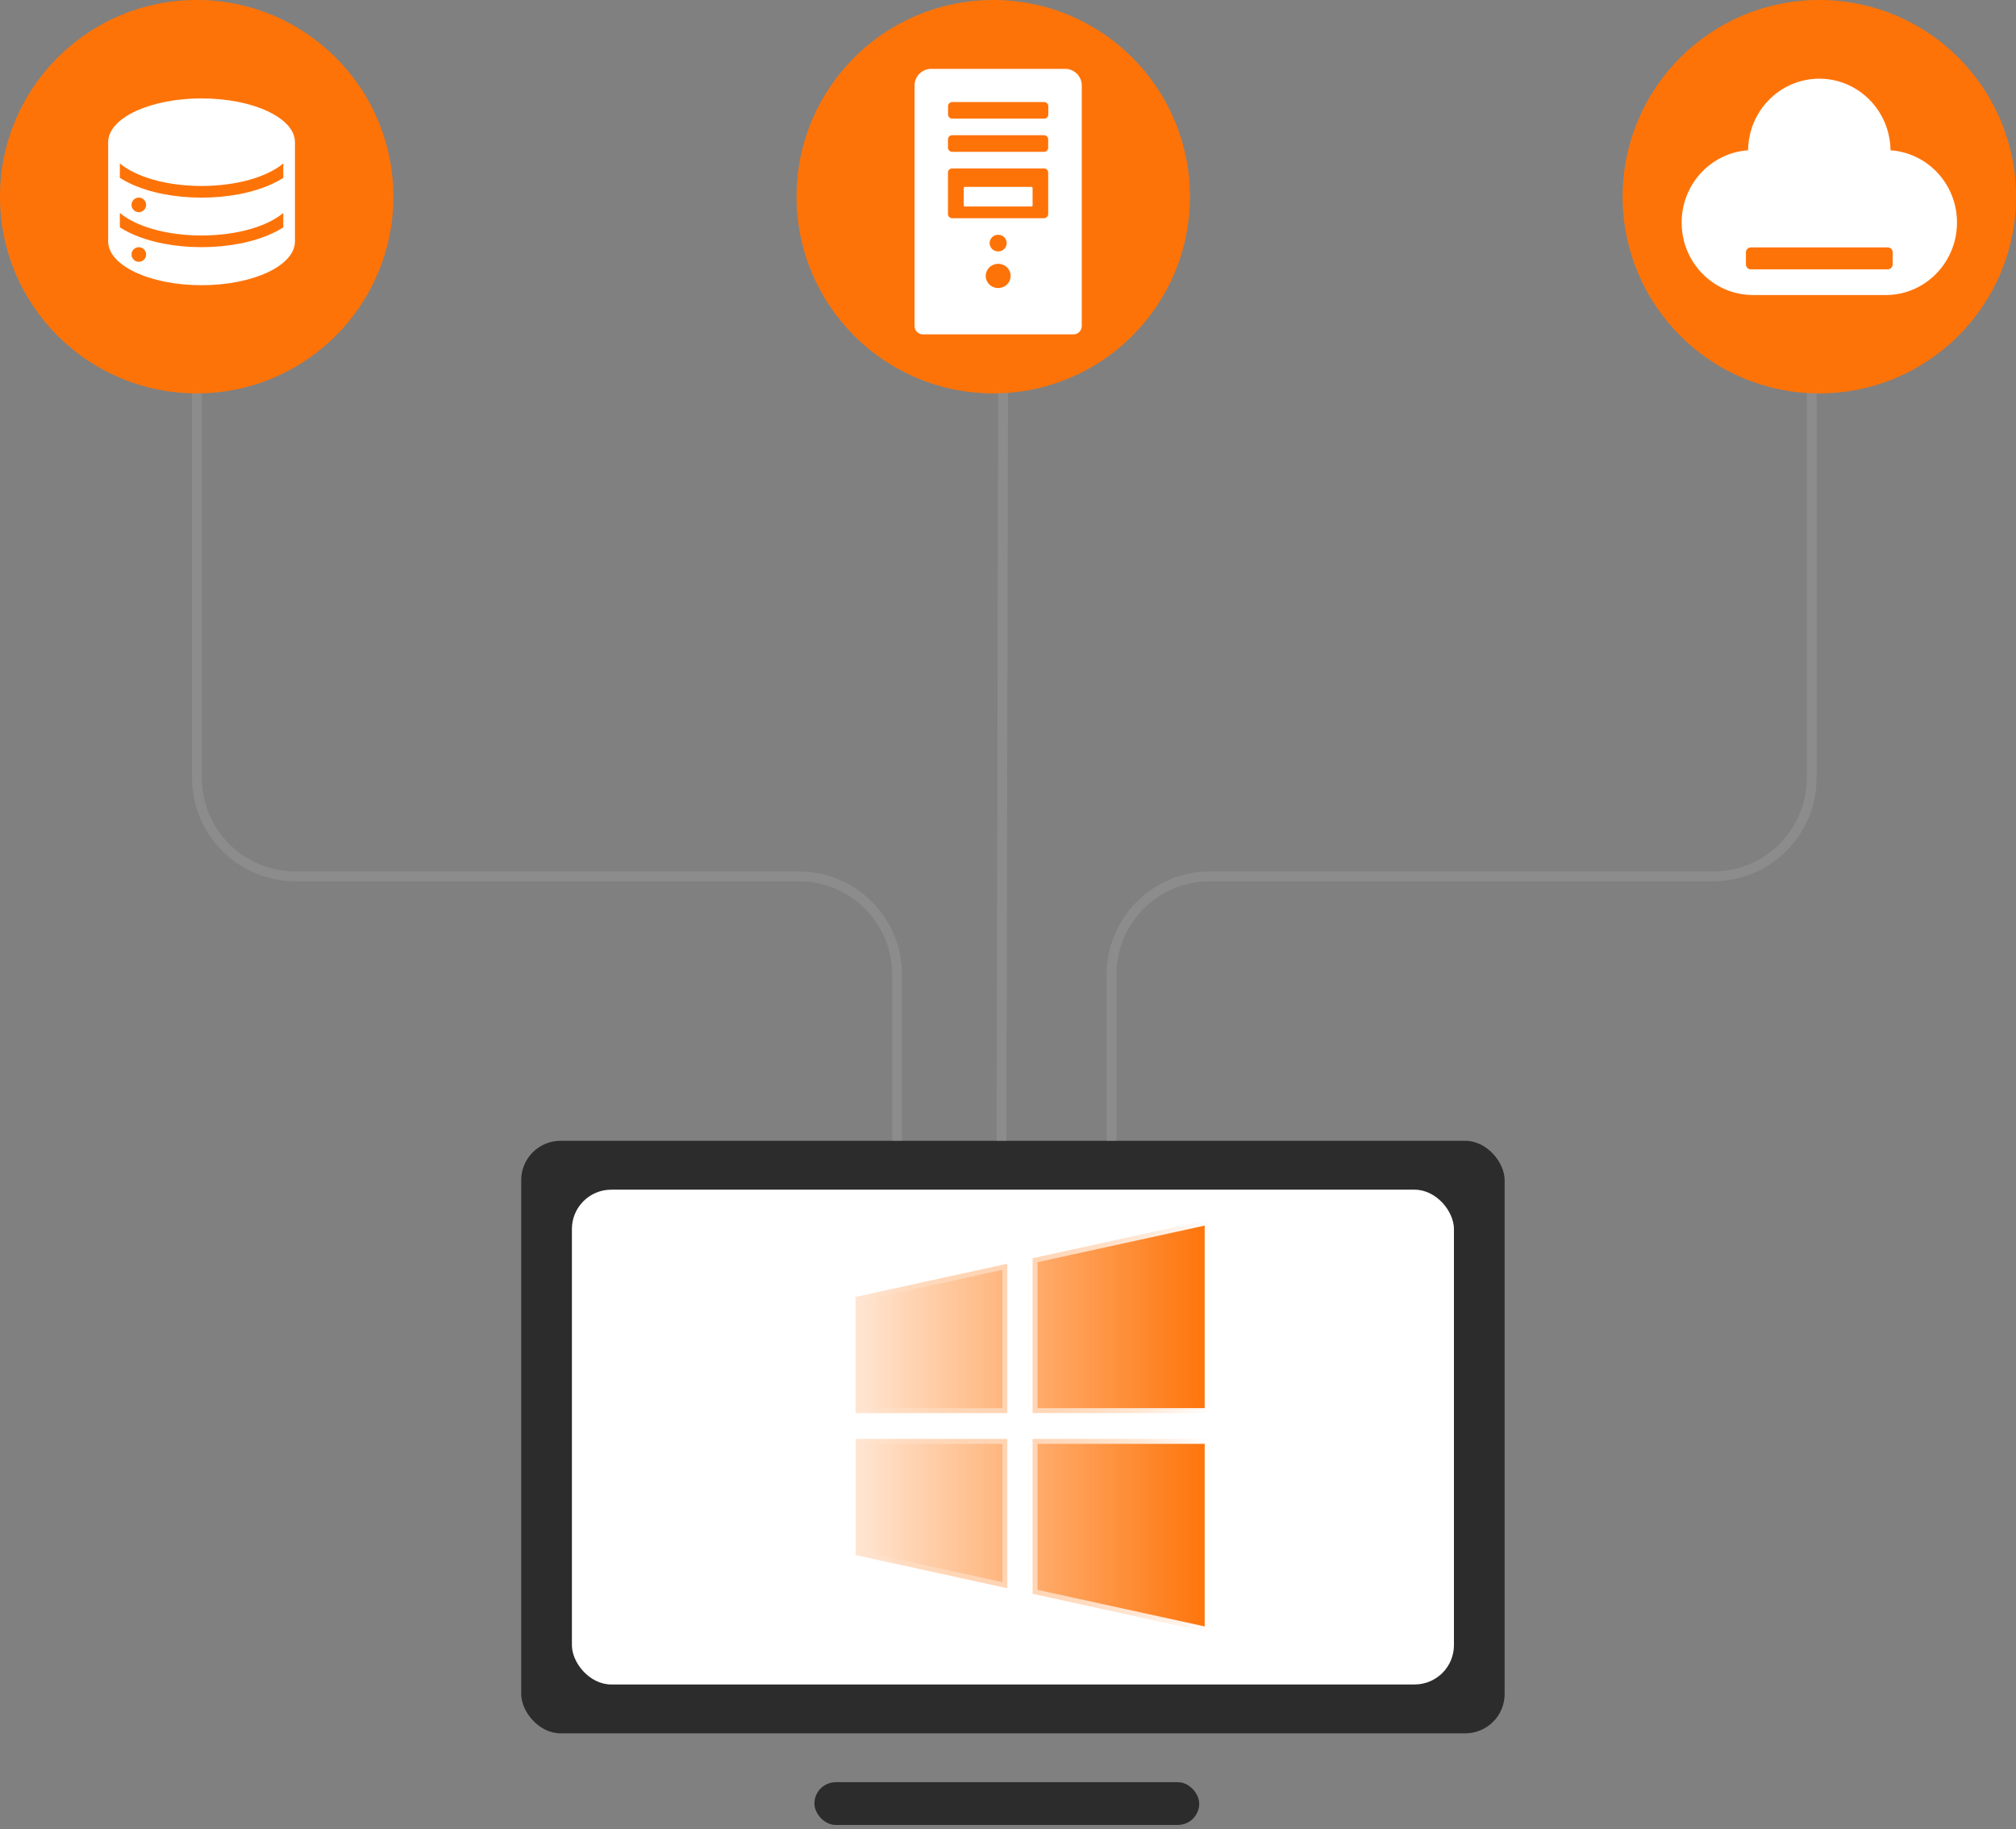
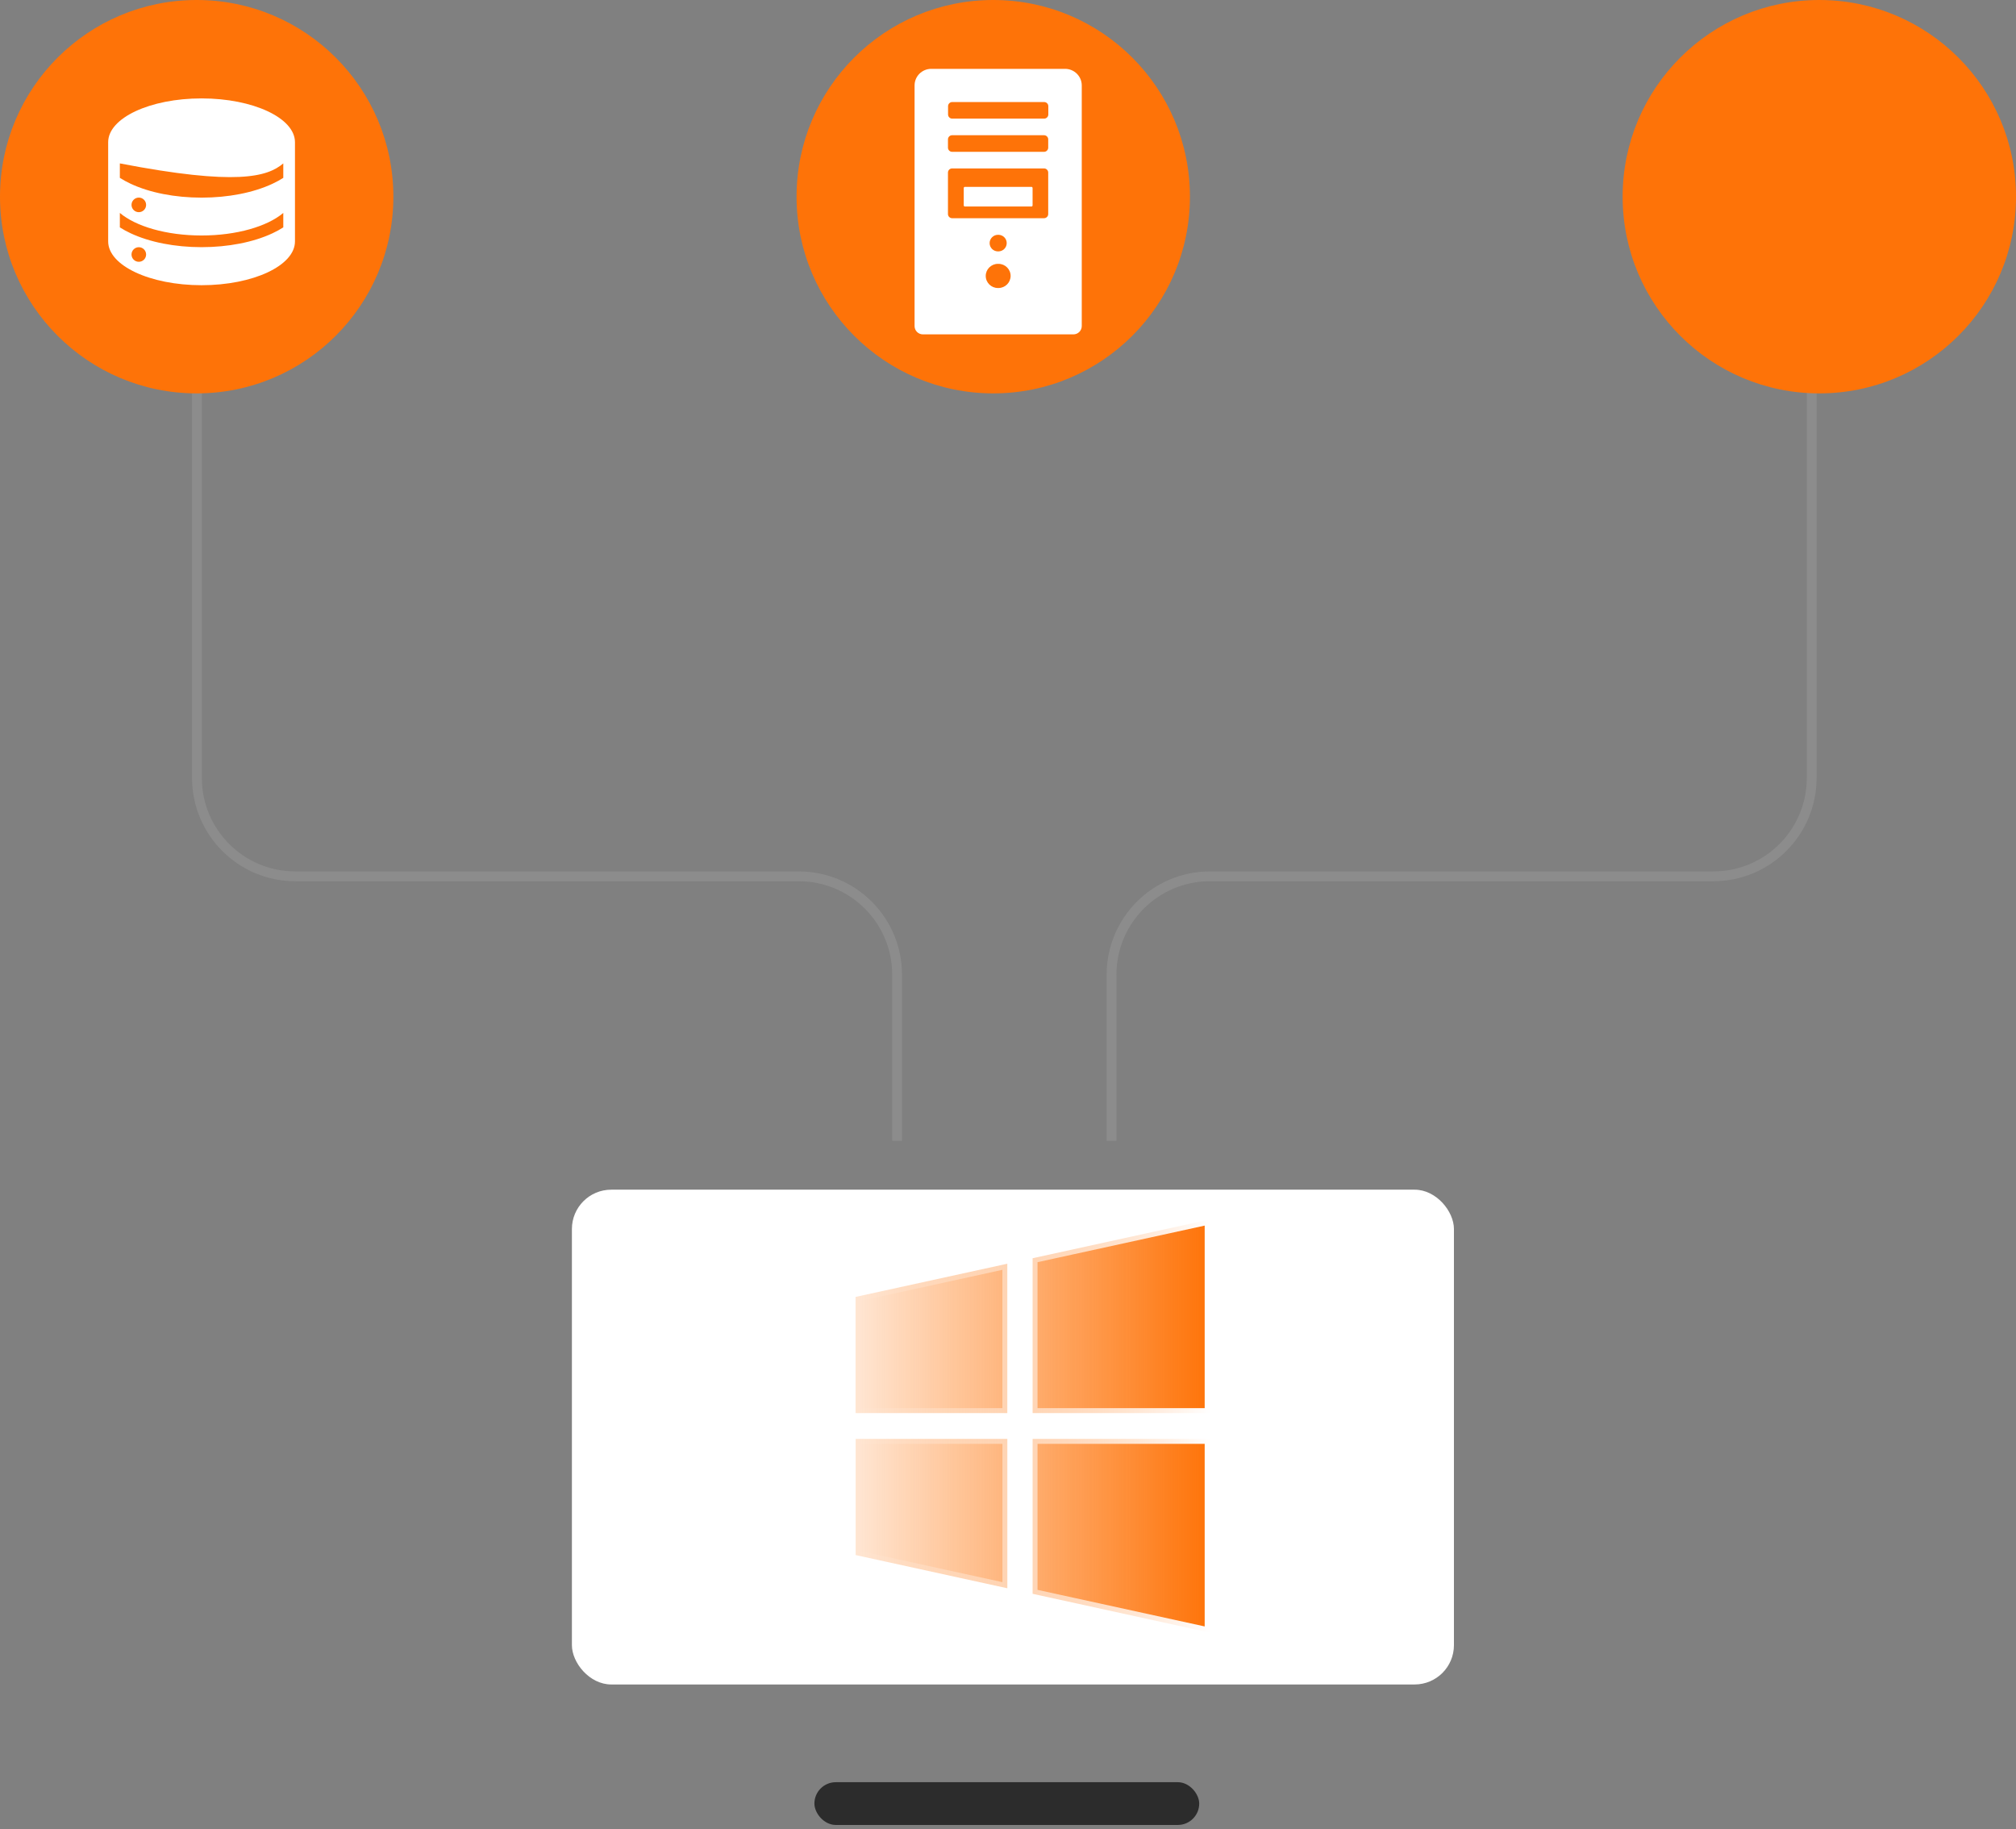
<svg xmlns="http://www.w3.org/2000/svg" width="205px" height="186px" viewBox="0 0 205 186" version="1.1">
  <rect x="0" y="0" width="205" height="186" fill="#808080" stroke="none" />
  <title>Migrate Without Fear_icon</title>
  <defs>
    <linearGradient x1="-5.91540705e-14%" y1="50%" x2="100%" y2="50%" id="linearGradient-1">
      <stop stop-color="#FE7308" stop-opacity="0.178" offset="0%" />
      <stop stop-color="#FE7308" offset="100%" />
    </linearGradient>
    <linearGradient x1="0%" y1="50%" x2="100%" y2="50%" id="linearGradient-2">
      <stop stop-color="#FFFFFF" stop-opacity="0" offset="0%" />
      <stop stop-color="#FFFFFF" offset="100%" />
    </linearGradient>
  </defs>
  <g id="页面-1" stroke="none" stroke-width="1" fill="none" fill-rule="evenodd">
    <g id="windows-backup" transform="translate(-1013, -1451)">
      <g id="Migrate-Without-Fear_icon" transform="translate(1013, 1451)">
        <g id="Windows备份" transform="translate(84, 124)" fill="url(#linearGradient-1)" fill-rule="nonzero" stroke="url(#linearGradient-2)">
-           <path d="M15.43,19.685 L15.43,4.497 L0,7.873 L0,19.685 L15.43,19.685 Z M18.002,19.685 L36,19.685 L36,0 L18.002,3.939 L18.002,19.685 Z M15.43,22.311 L0.005,22.311 L0.005,34.122 L15.434,37.498 L15.434,22.311 L15.43,22.311 Z M18.002,22.311 L18.002,38.061 L36,42 L36,22.311 L18.002,22.311 Z" id="形状" />
-         </g>
+           </g>
        <g id="编组-7" transform="translate(53, 116)">
-           <rect id="矩形" fill="#2C2C2C" x="0" y="0" width="100" height="60.248" rx="4" />
          <rect id="矩形" fill="#FFFFFF" x="5.155" y="4.969" width="89.691" height="50.311" rx="4" />
          <rect id="矩形" fill="#2C2C2C" x="29.814" y="65.217" width="39.13" height="4.348" rx="2.174" />
        </g>
        <g id="Windows备份-2" transform="translate(87, 124)" fill="url(#linearGradient-1)" fill-rule="nonzero" stroke="url(#linearGradient-2)">
          <path d="M15.43,19.685 L15.43,4.497 L0,7.873 L0,19.685 L15.43,19.685 Z M18.002,19.685 L36,19.685 L36,0 L18.002,3.939 L18.002,19.685 Z M15.43,22.311 L0.005,22.311 L0.005,34.122 L15.434,37.498 L15.434,22.311 L15.43,22.311 Z M18.002,22.311 L18.002,38.061 L36,42 L36,22.311 L18.002,22.311 Z" id="形状" />
        </g>
        <path d="M20.029,38.67 L20.029,79.107 C20.029,84.63 24.506,89.107 30.029,89.107 L81.223,89.107 C86.746,89.107 91.223,93.585 91.223,99.107 L91.223,116 L91.223,116" id="路径-4" stroke="#979797" opacity="0.502" />
        <path d="M113.029,38.67 L113.029,79.107 C113.029,84.63 117.506,89.107 123.029,89.107 L174.223,89.107 C179.746,89.107 184.223,93.585 184.223,99.107 L184.223,116 L184.223,116" id="路径-4备份" stroke="#979797" opacity="0.502" transform="translate(148.626, 77.335) scale(-1, 1) translate(-148.626, -77.335) " />
-         <line x1="101.843" y1="116" x2="102" y2="38.67" id="路径-5" stroke="#979797" opacity="0.502" />
        <g id="编组-4备份-8">
          <circle id="椭圆形备份-9" fill="#FE7308" cx="20" cy="20" r="20" />
          <g id="数据库,数据备份-3" transform="translate(11, 10)" fill-rule="nonzero">
-             <rect id="矩形" fill="#000000" opacity="0" x="0" y="0" width="19" height="19" />
-             <path d="M9.497,0.006 C4.255,0.006 0.006,1.996 0,4.452 L0,14.548 C0,17.006 4.251,19 9.497,19 C14.743,19 18.994,17.006 18.994,14.548 L18.994,4.452 C18.989,1.996 14.739,0.006 9.497,0.006 Z M3.116,16.62 C2.706,16.62 2.374,16.288 2.374,15.878 C2.374,15.468 2.706,15.136 3.116,15.136 C3.526,15.136 3.858,15.468 3.858,15.878 C3.858,16.288 3.526,16.62 3.116,16.62 L3.116,16.62 Z M17.807,13.12 C17.475,13.333 17.112,13.532 16.717,13.717 C14.769,14.63 12.204,15.132 9.497,15.132 C6.791,15.132 4.226,14.63 2.278,13.717 C1.883,13.532 1.519,13.333 1.187,13.12 L1.187,11.651 C2.807,13.02 5.921,13.945 9.497,13.945 C13.074,13.945 16.188,13.02 17.807,11.651 L17.807,13.12 L17.807,13.12 Z M2.374,10.833 C2.374,10.423 2.706,10.091 3.116,10.091 C3.526,10.091 3.858,10.423 3.858,10.833 C3.858,11.243 3.526,11.575 3.116,11.575 C2.706,11.575 2.374,11.243 2.374,10.833 Z M17.807,8.084 C17.475,8.297 17.112,8.496 16.717,8.681 C14.769,9.594 12.204,10.096 9.497,10.096 C6.791,10.096 4.226,9.594 2.278,8.681 C1.883,8.496 1.519,8.297 1.187,8.084 L1.187,6.615 C2.807,7.984 5.921,8.909 9.497,8.909 C13.074,8.909 16.188,7.984 17.807,6.615 L17.807,8.084 L17.807,8.084 Z" id="形状" fill="#FFFFFF" />
+             <path d="M9.497,0.006 C4.255,0.006 0.006,1.996 0,4.452 L0,14.548 C0,17.006 4.251,19 9.497,19 C14.743,19 18.994,17.006 18.994,14.548 L18.994,4.452 C18.989,1.996 14.739,0.006 9.497,0.006 Z M3.116,16.62 C2.706,16.62 2.374,16.288 2.374,15.878 C2.374,15.468 2.706,15.136 3.116,15.136 C3.526,15.136 3.858,15.468 3.858,15.878 C3.858,16.288 3.526,16.62 3.116,16.62 L3.116,16.62 Z M17.807,13.12 C17.475,13.333 17.112,13.532 16.717,13.717 C14.769,14.63 12.204,15.132 9.497,15.132 C6.791,15.132 4.226,14.63 2.278,13.717 C1.883,13.532 1.519,13.333 1.187,13.12 L1.187,11.651 C2.807,13.02 5.921,13.945 9.497,13.945 C13.074,13.945 16.188,13.02 17.807,11.651 L17.807,13.12 L17.807,13.12 Z M2.374,10.833 C2.374,10.423 2.706,10.091 3.116,10.091 C3.526,10.091 3.858,10.423 3.858,10.833 C3.858,11.243 3.526,11.575 3.116,11.575 C2.706,11.575 2.374,11.243 2.374,10.833 Z M17.807,8.084 C17.475,8.297 17.112,8.496 16.717,8.681 C14.769,9.594 12.204,10.096 9.497,10.096 C6.791,10.096 4.226,9.594 2.278,8.681 C1.883,8.496 1.519,8.297 1.187,8.084 L1.187,6.615 C13.074,8.909 16.188,7.984 17.807,6.615 L17.807,8.084 L17.807,8.084 Z" id="形状" fill="#FFFFFF" />
          </g>
        </g>
        <g id="编组-4备份-9" transform="translate(81, 0)" fill="#FE7308">
          <circle id="椭圆形备份-9" cx="20" cy="20" r="20" />
        </g>
        <g id="server-host-full" transform="translate(93, 7)" fill="#FFFFFF" fill-rule="nonzero">
          <path d="M15.3,0 L1.7,0 C0.762,0 0,0.754 0,1.688 L0,26.156 C0,26.623 0.38,27 0.85,27 L16.15,27 C16.62,27 17,26.623 17,26.156 L17,1.688 C17,0.754 16.238,0 15.3,0 Z M9.403,21.924 C9.18,22.146 8.869,22.286 8.529,22.286 L8.473,22.286 C7.791,22.286 7.236,21.734 7.236,21.057 C7.236,20.717 7.374,20.411 7.6,20.189 C7.825,19.968 8.131,19.828 8.473,19.828 L8.529,19.828 C9.212,19.828 9.767,20.379 9.767,21.057 C9.764,21.397 9.626,21.703 9.403,21.924 L9.403,21.924 Z M7.631,17.719 C7.631,17.487 7.727,17.276 7.881,17.123 C8.035,16.97 8.248,16.875 8.481,16.875 L8.519,16.875 C8.989,16.875 9.369,17.252 9.369,17.719 C9.369,17.951 9.273,18.162 9.119,18.315 C8.965,18.468 8.752,18.562 8.519,18.562 L8.481,18.562 C8.011,18.562 7.631,18.185 7.631,17.719 L7.631,17.719 Z M13.589,14.766 C13.589,14.998 13.398,15.188 13.164,15.188 L3.82,15.188 C3.586,15.188 3.395,14.998 3.395,14.766 L3.395,10.547 C3.395,10.315 3.586,10.125 3.82,10.125 L13.164,10.125 C13.398,10.125 13.589,10.315 13.589,10.547 L13.589,14.766 Z M13.589,8.016 C13.589,8.248 13.398,8.438 13.164,8.438 L3.82,8.438 C3.586,8.438 3.395,8.248 3.395,8.016 L3.395,7.172 C3.395,6.94 3.586,6.75 3.82,6.75 L13.164,6.75 C13.398,6.75 13.589,6.94 13.589,7.172 L13.589,8.016 Z M13.6,4.641 C13.6,4.873 13.409,5.062 13.175,5.062 L3.83,5.062 C3.597,5.062 3.405,4.873 3.405,4.641 L3.405,3.797 C3.405,3.565 3.597,3.375 3.83,3.375 L13.175,3.375 C13.409,3.375 13.6,3.565 13.6,3.797 L13.6,4.641 Z" id="形状" />
          <path d="M12,12.125 L12,13.875 C12,13.944 11.951,14 11.891,14 L5.109,14 C5.049,14 5,13.944 5,13.875 L5,12.125 C5,12.056 5.049,12 5.109,12 L11.891,12 C11.951,12 12,12.056 12,12.125 Z" id="路径" />
        </g>
        <g id="编组-4备份-10" transform="translate(165, 0)" fill="#FE7308">
          <circle id="椭圆形备份-9" cx="20" cy="20" r="20" />
        </g>
        <g id="yunpingtai" transform="translate(171, 8)" fill="#FFFFFF" fill-rule="nonzero">
-           <path d="M21.24,7.282 C21.19,3.252 17.969,0 13.998,0 C10.028,0 6.803,3.252 6.757,7.282 C2.982,7.538 0,10.726 0,14.63 C0,18.653 3.168,21.918 7.105,21.994 L7.105,22 L20.752,22 C24.754,22 28,18.698 28,14.627 C28,10.726 25.015,7.538 21.24,7.282 Z M21.461,18.881 C21.461,19.159 21.237,19.387 20.963,19.387 L7.033,19.387 C6.76,19.387 6.536,19.159 6.536,18.881 L6.536,17.663 C6.536,17.385 6.76,17.157 7.033,17.157 L20.963,17.157 C21.237,17.157 21.461,17.385 21.461,17.663 L21.461,18.881 Z" id="形状" />
-         </g>
+           </g>
      </g>
    </g>
  </g>
</svg>